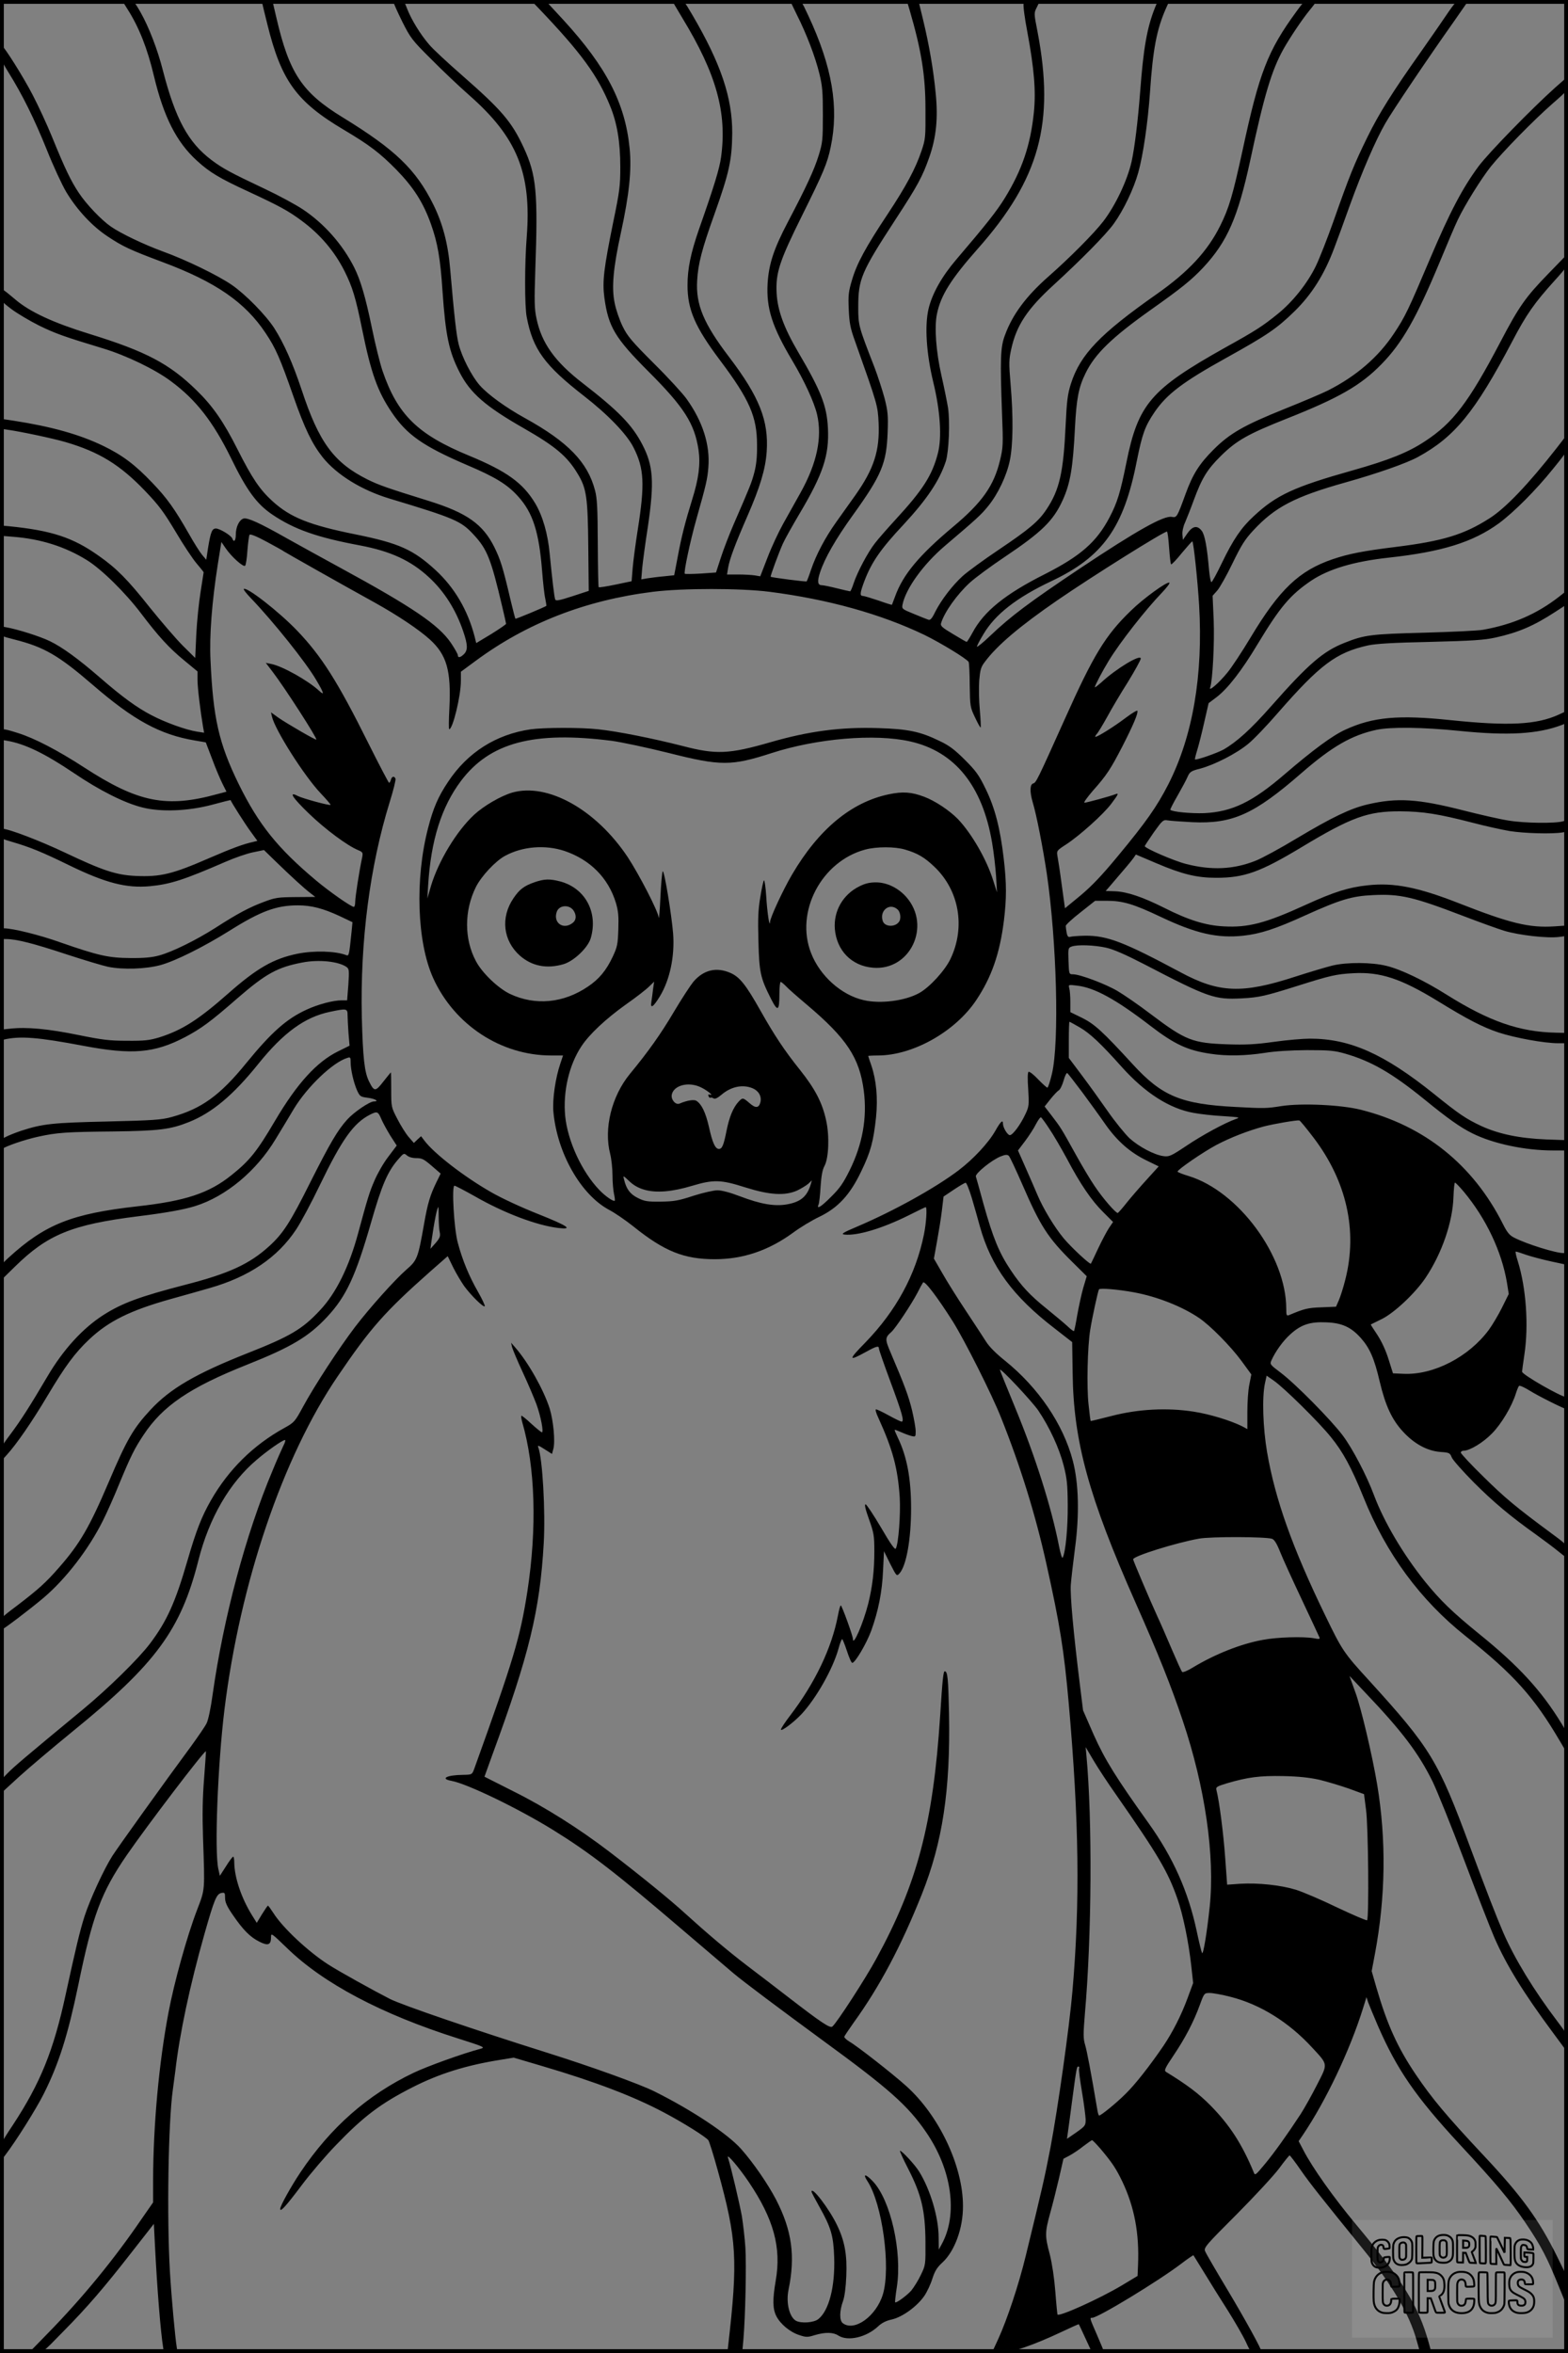
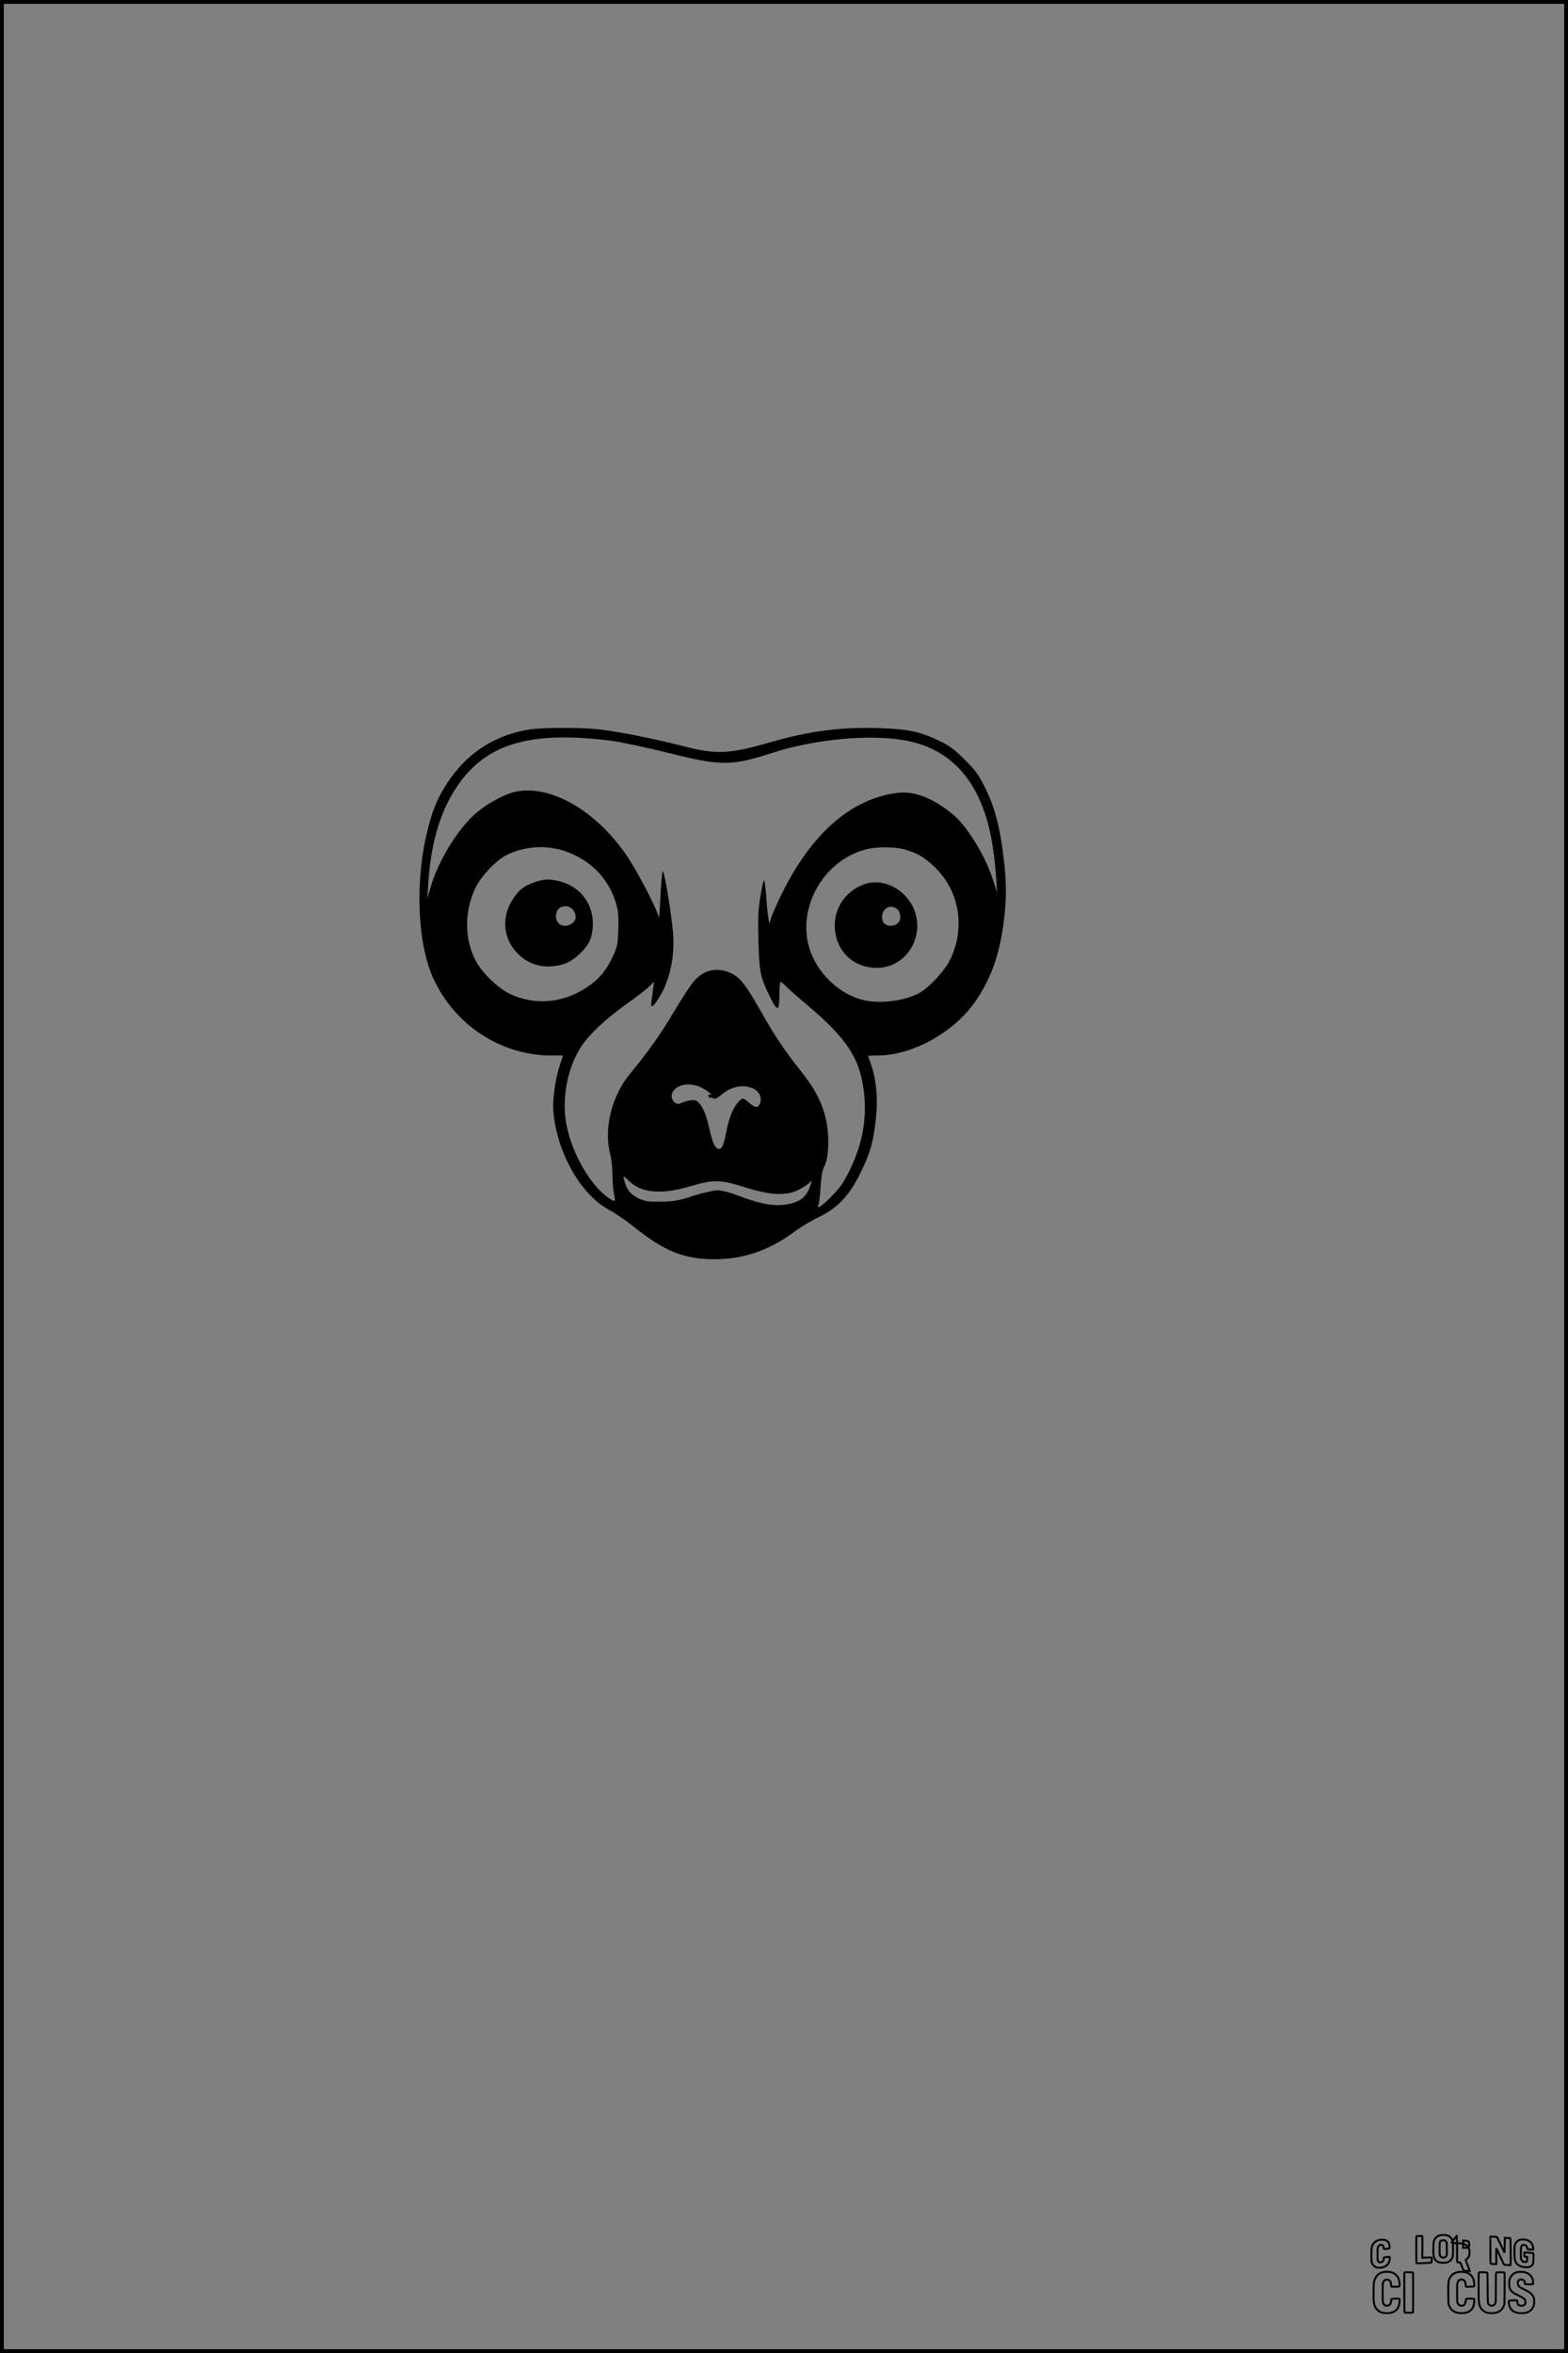
<svg xmlns="http://www.w3.org/2000/svg" version="1.0" width="1024pt" height="1536pt" viewBox="0 0 1024 1536" preserveAspectRatio="xMidYMid meet">
  <rect x="0" y="0" width="1024" height="1536" fill="#808080" stroke="none" />
  <g transform="translate(0.00 0.00) scale(1)">
    <g transform="translate(0,1536) scale(0.1,-0.1)" fill="#000000" stroke="none">
-       <path d="M800 15356 c0 -3 15 -29 34 -58 74 -116 129 -256 171 -433 64 -268 147 -432 281 -554 83 -76 148 -115 337 -202 200 -93 260 -125 347 -190 121 -89 215 -200 280 -329 52 -104 73 -173 115 -380 58 -286 101 -406 194 -543 98 -145 203 -219 489 -342 187 -79 266 -128 336 -206 96 -106 136 -232 156 -483 6 -77 15 -160 21 -184 5 -25 8 -46 7 -47 -10 -8 -199 -87 -202 -84 -2 2 -16 56 -31 119 -51 218 -66 265 -106 347 -75 151 -179 225 -429 303 -274 85 -327 104 -400 140 -220 110 -317 242 -430 585 -58 174 -116 304 -179 403 -56 86 -187 220 -277 282 -90 62 -297 163 -452 219 -122 45 -272 116 -338 162 -61 42 -160 145 -210 221 -51 77 -89 155 -174 364 -33 81 -90 204 -126 273 -62 120 -184 313 -204 326 -6 4 -10 -13 -10 -41 0 -40 9 -61 55 -136 93 -149 169 -304 250 -504 42 -106 100 -231 128 -278 70 -116 169 -223 271 -290 96 -64 144 -87 358 -167 346 -129 539 -262 673 -464 65 -97 94 -163 181 -412 74 -212 123 -312 192 -399 92 -114 254 -214 437 -269 425 -128 466 -146 548 -235 89 -96 113 -156 188 -475 13 -55 24 -103 24 -107 0 -4 -44 -34 -97 -67 l-98 -59 -10 41 c-45 174 -132 322 -256 436 -146 134 -239 175 -519 232 -304 61 -428 111 -544 216 -84 76 -134 150 -230 340 -90 179 -162 283 -267 385 -178 174 -330 254 -699 368 -234 72 -389 143 -485 225 -100 84 -102 85 -98 33 3 -40 7 -46 73 -96 39 -29 120 -77 180 -107 106 -52 165 -73 420 -150 149 -45 340 -137 442 -214 164 -121 275 -265 390 -498 104 -214 169 -303 273 -373 141 -95 290 -148 569 -200 202 -38 334 -99 452 -208 101 -93 177 -213 225 -356 29 -85 30 -120 4 -146 -23 -23 -40 -26 -40 -7 0 7 -20 43 -45 80 -80 118 -251 234 -725 492 -118 64 -273 150 -345 190 -178 101 -260 138 -285 130 -28 -9 -50 -55 -50 -105 0 -40 -13 -54 -23 -25 -8 20 -82 65 -107 65 -25 0 -34 -22 -51 -125 l-12 -79 -27 32 c-15 18 -53 78 -85 135 -95 166 -144 235 -239 334 -114 120 -197 182 -321 242 -155 75 -337 126 -587 165 l-88 13 0 -33 c0 -32 2 -33 48 -39 87 -12 295 -56 381 -81 218 -64 354 -147 517 -317 92 -96 123 -138 201 -268 50 -85 112 -178 137 -207 25 -30 46 -55 46 -58 0 -2 -9 -59 -20 -128 -11 -68 -24 -193 -28 -277 l-7 -154 -81 80 c-44 44 -141 157 -216 250 -144 182 -218 256 -332 336 -170 121 -309 166 -588 194 l-58 5 0 -33 0 -34 86 -7 c180 -14 339 -64 481 -152 96 -59 253 -214 355 -349 112 -148 183 -226 281 -306 l87 -72 0 -56 c0 -51 19 -204 36 -305 l7 -39 -46 7 c-71 11 -206 59 -299 108 -94 49 -189 118 -333 243 -143 124 -249 201 -330 240 -67 32 -209 77 -288 91 l-38 6 3 -32 c3 -32 4 -32 94 -55 193 -49 286 -103 509 -295 268 -232 441 -326 669 -364 l70 -12 42 -110 c22 -60 53 -132 67 -160 l26 -52 -57 -15 c-336 -93 -520 -56 -875 175 -168 109 -321 189 -430 223 -107 34 -117 33 -117 -9 0 -32 2 -35 43 -41 119 -20 247 -82 439 -211 168 -114 331 -196 448 -225 122 -31 301 -24 460 19 63 17 115 30 116 29 5 -15 96 -158 130 -204 l45 -62 -28 -7 c-64 -14 -137 -41 -283 -104 -245 -107 -322 -125 -483 -118 -129 6 -215 35 -462 152 -167 79 -369 156 -409 156 -13 0 -17 -7 -14 -32 3 -31 6 -33 78 -54 116 -34 193 -65 371 -152 238 -116 374 -151 528 -137 134 13 221 41 493 159 59 26 140 54 179 62 l73 15 75 -73 c100 -97 188 -178 228 -208 l32 -25 -127 -1 c-117 -1 -134 -3 -210 -32 -94 -35 -171 -76 -317 -170 -126 -80 -280 -156 -365 -179 -47 -13 -99 -18 -190 -17 -142 1 -208 16 -458 103 -134 48 -309 91 -366 91 -23 0 -26 -4 -26 -35 0 -34 1 -35 39 -35 68 0 178 -28 396 -100 116 -38 237 -74 270 -81 97 -20 247 -15 343 11 98 27 279 117 452 225 202 127 305 165 445 165 89 0 165 -20 273 -70 l84 -40 -6 -62 c-16 -155 -17 -160 -35 -153 -69 27 -211 31 -319 9 -156 -32 -264 -94 -450 -258 -196 -173 -303 -241 -452 -288 -64 -19 -95 -23 -210 -22 -115 0 -162 6 -320 38 -196 40 -335 53 -444 41 l-66 -7 0 -35 c0 -31 2 -35 22 -30 107 26 228 16 523 -40 318 -60 463 -48 664 57 104 55 166 100 341 253 187 162 262 203 425 234 108 21 238 7 289 -30 16 -12 17 -23 11 -115 l-8 -102 -36 0 c-55 0 -153 -26 -227 -60 -132 -60 -231 -148 -396 -350 -172 -212 -294 -299 -488 -352 -65 -18 -121 -22 -420 -29 -358 -8 -421 -15 -560 -60 -36 -12 -82 -30 -103 -41 -32 -16 -37 -23 -37 -54 0 -29 3 -34 13 -25 24 19 149 62 237 81 123 27 184 31 490 34 299 4 372 13 493 61 153 61 290 176 454 380 164 204 304 306 468 340 109 23 115 22 115 -22 0 -21 3 -74 6 -118 l7 -81 -75 -37 c-140 -69 -268 -210 -411 -452 -119 -202 -166 -261 -285 -356 -147 -118 -300 -169 -617 -204 -426 -48 -600 -117 -838 -334 -55 -51 -57 -55 -57 -104 l0 -51 98 96 c213 209 371 274 802 328 186 23 301 44 375 67 201 63 400 229 525 437 36 59 90 148 120 199 87 143 253 302 348 331 20 7 22 4 22 -28 0 -49 19 -130 41 -182 19 -41 22 -44 70 -50 48 -6 79 -24 41 -24 -28 0 -131 -70 -175 -119 -63 -70 -112 -154 -239 -406 -133 -266 -178 -336 -270 -420 -128 -116 -261 -178 -545 -251 -301 -78 -415 -120 -539 -199 -135 -87 -261 -225 -364 -400 -115 -195 -172 -284 -239 -374 -64 -85 -71 -99 -71 -140 l1 -46 42 46 c65 71 167 219 268 389 114 191 177 277 271 366 127 120 269 190 533 264 83 23 197 55 255 72 256 73 443 199 564 382 30 45 100 175 155 290 144 298 220 405 328 460 46 23 52 21 73 -28 10 -24 37 -73 59 -109 l42 -65 -55 -73 c-31 -40 -71 -110 -90 -155 -33 -75 -46 -119 -107 -344 -59 -219 -144 -392 -249 -503 -115 -124 -196 -171 -475 -281 -336 -133 -503 -230 -632 -369 -112 -121 -154 -192 -273 -472 -125 -293 -188 -402 -323 -556 -87 -100 -135 -143 -279 -253 -104 -78 -108 -83 -108 -118 0 -21 3 -38 8 -38 10 0 186 133 277 210 146 124 295 318 388 505 25 50 73 157 106 239 75 181 100 231 158 318 125 190 301 310 675 459 290 115 405 184 524 312 126 135 187 267 289 622 69 240 106 326 174 405 37 43 39 44 58 28 12 -11 36 -18 62 -18 37 0 50 -7 101 -51 l58 -50 -28 -57 c-41 -84 -57 -138 -80 -269 -40 -227 -45 -240 -117 -302 -75 -66 -236 -245 -334 -373 -104 -137 -264 -381 -341 -523 -52 -96 -57 -101 -120 -136 -202 -111 -365 -271 -481 -474 -60 -105 -96 -197 -152 -390 -80 -276 -135 -398 -246 -545 -75 -99 -272 -292 -435 -427 -390 -322 -453 -376 -497 -421 -44 -44 -48 -53 -45 -90 l3 -40 120 110 c66 60 224 193 350 296 543 441 706 662 821 1117 70 277 204 507 381 656 67 58 169 129 184 129 5 0 1 -17 -10 -37 -10 -21 -43 -94 -71 -163 -175 -415 -320 -959 -391 -1460 -12 -89 -29 -170 -40 -190 -9 -19 -54 -84 -98 -145 -186 -252 -481 -664 -517 -720 -56 -88 -147 -286 -182 -395 -30 -93 -59 -216 -123 -510 -79 -366 -165 -578 -345 -852 -81 -122 -84 -129 -84 -184 l0 -57 34 44 c73 96 201 300 251 399 100 199 158 384 226 710 94 458 150 607 317 850 130 189 510 688 517 678 1 -2 -5 -82 -12 -178 -10 -124 -12 -237 -7 -385 12 -355 14 -334 -39 -473 -65 -169 -150 -475 -186 -667 -63 -331 -100 -736 -101 -1096 l0 -146 -73 -105 c-182 -267 -387 -517 -616 -751 l-124 -127 45 0 c44 0 46 1 179 138 161 163 266 285 454 526 l140 179 7 -139 c14 -280 37 -567 54 -671 5 -32 7 -33 50 -33 l45 0 -6 33 c-11 66 -35 327 -45 495 -21 357 -11 982 19 1192 5 36 12 90 16 120 28 244 95 559 190 894 65 229 79 262 111 269 22 4 24 1 24 -33 0 -27 12 -55 51 -111 67 -98 113 -144 173 -174 57 -29 76 -21 76 29 0 30 2 28 105 -71 236 -230 618 -432 1114 -589 173 -55 182 -59 150 -68 -109 -28 -348 -114 -438 -157 -300 -143 -542 -356 -739 -650 -61 -91 -132 -219 -132 -238 0 -24 36 15 144 159 55 73 155 190 221 258 179 186 291 271 500 377 173 88 348 143 574 179 l86 14 183 -54 c346 -102 599 -198 800 -305 123 -65 270 -157 288 -180 6 -8 34 -97 62 -199 125 -452 132 -580 67 -1147 l-5 -43 49 0 48 0 8 88 c13 154 20 483 13 600 -4 62 -15 154 -23 205 -14 78 -71 322 -91 383 -10 32 73 -66 137 -161 162 -241 213 -427 175 -643 -21 -123 -20 -184 4 -231 26 -52 90 -105 150 -124 45 -15 54 -15 102 0 69 20 119 19 153 -3 62 -40 183 -12 260 60 23 22 52 37 90 45 69 16 164 85 211 153 18 26 42 77 53 113 16 50 31 74 66 106 80 74 135 224 134 369 0 261 -157 592 -372 784 -89 80 -319 260 -370 289 -20 12 -35 27 -33 32 2 6 29 46 60 90 172 238 311 501 446 839 136 341 187 680 178 1176 -5 232 -9 280 -28 280 -9 0 -15 -50 -30 -290 -46 -704 -149 -1095 -417 -1586 -70 -129 -258 -419 -287 -443 -15 -13 -73 26 -292 195 -78 60 -195 150 -260 199 -129 98 -269 217 -409 344 -97 89 -294 249 -495 403 -198 151 -419 291 -626 394 l-190 96 53 147 c238 647 309 938 334 1376 12 210 -8 558 -36 628 -6 14 3 12 41 -13 l49 -31 9 33 c13 50 0 184 -24 263 -39 122 -139 301 -226 400 l-26 30 6 -28 c4 -15 35 -90 70 -165 35 -75 75 -170 90 -210 28 -78 48 -182 35 -182 -4 0 -35 25 -69 56 -33 31 -63 55 -65 52 -3 -2 0 -20 5 -39 86 -294 98 -693 34 -1109 -47 -301 -89 -441 -348 -1160 -13 -34 -14 -35 -72 -36 -106 -1 -152 -25 -76 -39 104 -19 438 -181 663 -320 241 -149 413 -282 849 -655 152 -129 300 -256 330 -281 66 -56 314 -241 584 -439 432 -315 556 -425 676 -601 167 -244 207 -535 100 -729 l-19 -35 -1 80 c0 130 -54 311 -127 429 -26 43 -112 136 -125 136 -4 0 20 -53 53 -117 87 -170 111 -273 113 -473 1 -154 1 -156 -30 -220 -17 -36 -46 -82 -63 -103 -31 -34 -98 -83 -105 -76 -2 2 3 47 11 99 36 231 -41 569 -156 690 -48 51 -69 52 -36 2 97 -147 154 -564 101 -739 -43 -142 -185 -245 -261 -189 -24 17 -23 81 1 146 10 28 18 89 21 162 6 138 -10 229 -61 334 -51 106 -166 256 -166 217 0 -5 23 -48 51 -98 77 -137 92 -189 97 -332 6 -190 -34 -347 -104 -402 -29 -23 -110 -29 -145 -11 -44 24 -67 119 -49 204 45 219 22 386 -81 586 -54 104 -150 243 -229 332 -87 98 -320 253 -565 375 -93 47 -415 163 -695 251 -480 151 -951 312 -1033 353 -102 52 -335 181 -403 225 -132 85 -298 240 -359 337 -17 26 -32 47 -35 47 -3 0 -20 -26 -39 -56 l-34 -56 -30 48 c-71 114 -116 249 -117 347 0 20 -3 37 -7 37 -5 -1 -26 -29 -47 -63 l-40 -62 -10 45 c-26 116 -4 680 40 1040 102 827 381 1649 739 2175 213 314 307 421 604 684 l115 101 36 -74 c20 -40 53 -95 72 -122 45 -61 125 -140 134 -131 3 3 -16 45 -44 94 -58 101 -102 207 -132 320 -25 90 -41 373 -22 373 6 0 65 -31 131 -68 191 -110 405 -191 547 -208 101 -12 64 13 -129 90 -111 44 -241 104 -310 144 -175 100 -371 251 -435 336 l-22 29 -24 -22 -23 -22 -34 39 c-19 22 -52 75 -74 118 -40 77 -40 78 -40 191 0 62 -1 113 -2 113 -1 0 -23 -27 -49 -60 -52 -67 -60 -67 -93 -1 -31 61 -41 156 -48 421 -11 495 52 984 182 1404 24 77 41 145 38 153 -8 19 -24 16 -30 -7 -3 -11 -8 -20 -12 -20 -3 0 -64 116 -135 258 -202 406 -307 570 -466 736 -119 124 -331 289 -348 271 -3 -3 17 -29 45 -58 146 -152 361 -420 429 -537 51 -86 55 -104 17 -68 -72 66 -239 160 -312 174 l-35 7 45 -59 c79 -103 292 -434 285 -442 -5 -4 -193 105 -249 144 l-47 34 6 -27 c20 -88 211 -388 318 -501 38 -40 67 -74 65 -76 -7 -6 -183 42 -214 58 -63 33 -36 -10 73 -115 107 -103 250 -209 320 -238 31 -13 33 -17 28 -45 -20 -93 -46 -262 -46 -292 0 -19 -4 -34 -9 -34 -17 0 -159 99 -246 172 -252 211 -376 366 -506 630 -130 266 -167 430 -184 808 -8 161 9 381 48 629 l23 143 28 -41 c39 -57 116 -125 127 -114 5 5 12 50 15 100 4 50 10 96 14 102 4 7 44 -9 111 -45 57 -31 109 -59 114 -64 10 -7 374 -213 595 -335 149 -83 285 -174 357 -239 111 -101 140 -203 128 -448 -4 -76 -5 -138 -1 -138 23 0 76 217 76 315 l0 60 95 70 c334 247 718 397 1160 452 194 24 569 24 760 0 382 -49 725 -144 1011 -281 105 -51 276 -155 290 -177 3 -6 7 -74 7 -152 2 -138 3 -144 35 -211 18 -38 34 -67 36 -65 3 2 0 54 -5 114 -6 61 -7 147 -4 192 6 69 11 89 35 120 80 109 230 236 479 407 224 154 690 446 712 446 4 0 10 -47 14 -105 4 -58 10 -107 13 -109 4 -2 36 31 71 75 36 43 66 77 68 75 8 -8 34 -250 44 -415 27 -459 -41 -856 -201 -1171 -75 -146 -145 -246 -330 -469 -104 -126 -171 -196 -244 -257 l-101 -83 -21 152 c-11 84 -24 168 -28 188 -6 35 -5 37 57 77 86 56 244 197 295 266 46 61 51 72 25 61 -29 -12 -187 -55 -201 -55 -7 0 18 35 55 78 91 102 117 143 194 292 68 133 103 214 97 230 -2 5 -37 -16 -78 -47 -74 -56 -181 -123 -196 -123 -4 0 0 8 8 18 9 9 39 59 68 111 28 52 89 155 136 229 46 75 84 144 84 153 0 31 -161 -66 -257 -155 -24 -21 -43 -36 -43 -32 0 11 49 104 91 173 74 121 240 333 348 445 30 32 52 60 48 64 -12 12 -171 -103 -252 -183 -165 -159 -244 -289 -428 -700 -183 -407 -190 -421 -209 -427 -22 -5 -24 -53 -4 -122 26 -86 66 -294 92 -464 65 -444 83 -1101 34 -1309 -12 -50 -25 -91 -30 -91 -4 0 -32 25 -61 55 -28 30 -56 52 -62 48 -6 -3 -7 -47 -2 -114 6 -102 5 -112 -18 -161 -32 -69 -83 -138 -102 -138 -15 0 -45 49 -45 75 0 28 -15 15 -50 -47 -45 -79 -144 -185 -239 -257 -151 -115 -426 -267 -661 -367 -97 -41 -110 -50 -85 -53 83 -9 245 39 418 125 59 30 110 54 112 54 11 0 4 -105 -11 -178 -53 -262 -181 -498 -383 -706 -113 -115 -112 -125 6 -60 67 37 83 41 83 21 0 -7 33 -103 74 -213 78 -210 93 -264 74 -264 -6 0 -43 18 -83 40 -40 22 -77 40 -84 40 -6 0 0 -24 16 -57 94 -207 126 -326 139 -519 6 -108 -8 -302 -26 -333 -5 -10 -34 30 -96 137 -49 83 -95 152 -101 152 -9 0 -1 -33 22 -97 32 -90 35 -107 35 -210 0 -125 -12 -229 -40 -342 -33 -129 -100 -284 -100 -229 0 19 -72 218 -79 218 -4 0 -12 -30 -19 -67 -40 -210 -149 -439 -312 -652 -33 -43 -60 -84 -60 -91 0 -16 83 46 134 100 96 103 205 295 242 428 9 34 20 62 24 62 3 0 17 -35 31 -77 14 -43 29 -78 35 -78 19 1 93 126 124 211 46 128 71 251 77 393 l6 125 41 -83 c41 -80 42 -82 60 -62 45 49 76 223 76 424 0 196 -27 338 -86 461 -13 27 -23 51 -21 52 1 2 20 -5 42 -15 22 -10 52 -21 68 -25 26 -6 27 -5 27 31 0 21 -11 83 -24 138 -23 93 -48 161 -139 374 -38 89 -38 99 4 136 27 24 130 179 170 255 15 30 32 61 37 68 10 15 93 -94 195 -255 77 -123 256 -478 315 -628 127 -318 225 -635 296 -955 88 -395 115 -564 146 -914 67 -764 74 -1294 24 -1871 -20 -235 -95 -766 -144 -1025 -37 -192 -54 -267 -161 -705 -46 -190 -122 -417 -180 -544 -22 -46 -39 -85 -39 -87 0 -2 25 -4 55 -4 65 0 218 53 394 136 63 30 115 53 116 52 2 -2 22 -45 45 -95 l43 -93 38 0 c22 0 39 3 39 6 0 3 -20 53 -45 110 -50 115 -50 114 -32 114 38 0 431 239 580 352 43 33 80 58 81 56 1 -1 34 -55 73 -118 38 -63 107 -173 153 -245 45 -72 98 -163 116 -202 32 -70 35 -73 69 -73 19 0 35 2 35 5 0 18 -108 214 -224 408 -75 125 -141 238 -146 252 -9 23 5 39 208 242 119 120 244 255 277 300 33 45 63 82 67 83 3 0 37 -44 74 -98 63 -90 129 -173 404 -512 194 -238 304 -426 352 -599 l23 -81 37 0 37 0 -19 69 c-67 240 -168 403 -479 776 -141 169 -281 366 -339 479 l-31 59 28 41 c150 222 306 550 392 825 l23 74 11 -34 c7 -19 36 -88 64 -154 125 -286 246 -462 533 -772 240 -258 335 -372 429 -511 105 -156 141 -225 221 -422 l59 -145 -3 105 -3 105 -66 135 c-118 239 -231 395 -485 665 -237 253 -332 366 -438 523 -119 176 -187 326 -257 567 l-31 108 21 111 c70 373 75 745 15 1106 -31 187 -106 507 -144 607 l-37 103 102 -108 c241 -253 348 -394 441 -582 28 -58 122 -289 207 -515 85 -225 174 -453 197 -505 79 -180 188 -357 379 -615 l96 -130 3 53 c3 52 2 55 -68 148 -154 203 -279 409 -352 577 -47 109 -108 266 -218 562 -209 564 -255 641 -660 1086 -165 180 -175 196 -286 425 -214 441 -326 756 -379 1064 -27 158 -34 358 -14 450 l11 50 46 -32 c69 -48 294 -270 373 -368 80 -98 134 -198 214 -395 148 -368 371 -670 665 -904 316 -251 448 -398 617 -686 l53 -90 0 67 c0 62 -4 74 -41 135 -131 215 -279 377 -539 587 -176 143 -254 219 -353 341 -143 178 -268 389 -334 565 -47 127 -142 308 -205 391 -78 103 -308 336 -405 409 -68 51 -71 55 -60 79 25 57 76 129 126 173 69 62 128 81 234 76 101 -4 160 -31 223 -101 59 -66 89 -134 124 -284 38 -160 80 -250 153 -329 73 -79 157 -125 243 -132 59 -4 63 -6 75 -36 7 -17 72 -90 143 -162 130 -130 237 -220 411 -344 50 -36 114 -84 142 -107 29 -24 55 -43 58 -43 4 0 5 19 3 42 -3 42 -6 45 -108 120 -231 171 -301 229 -442 368 -82 80 -148 151 -148 158 0 6 8 12 18 12 40 0 128 53 186 113 61 62 130 177 156 262 7 22 16 44 20 48 4 5 37 -10 72 -32 56 -35 228 -121 243 -121 3 0 5 18 5 40 0 22 -5 40 -11 40 -32 0 -289 147 -289 166 0 6 7 55 15 110 29 191 12 436 -43 612 -11 34 -17 62 -13 62 5 0 34 -9 67 -21 32 -11 107 -31 167 -44 l107 -23 0 39 c0 36 -2 39 -28 39 -53 0 -239 58 -322 100 -32 16 -47 34 -75 90 -195 387 -513 642 -929 746 -128 32 -384 44 -516 24 -101 -16 -113 -16 -300 -6 -355 18 -481 70 -670 276 -202 220 -251 264 -332 305 l-78 38 0 66 c0 36 -3 77 -7 90 -6 24 -6 24 51 17 114 -13 253 -89 477 -261 160 -123 245 -162 396 -184 104 -16 230 -13 352 6 69 11 165 17 276 18 148 0 180 -3 250 -23 170 -49 304 -126 514 -296 158 -129 236 -184 316 -224 136 -68 344 -112 529 -112 l96 0 0 34 0 33 -142 5 c-174 7 -310 35 -425 88 -100 47 -143 76 -308 209 -325 261 -548 361 -810 361 -45 0 -151 -9 -236 -21 -122 -17 -185 -20 -304 -16 -226 8 -272 25 -497 195 -80 61 -179 129 -220 153 -78 46 -245 109 -290 109 -26 0 -27 0 -30 86 -3 83 -2 87 20 95 37 14 147 10 225 -7 49 -11 127 -45 247 -107 425 -221 462 -233 640 -224 114 6 152 15 365 82 212 67 251 76 361 82 178 10 312 -34 554 -182 197 -121 290 -169 397 -205 107 -35 298 -70 389 -70 l64 0 0 34 0 33 -81 2 c-236 5 -434 74 -710 247 -149 94 -300 166 -394 189 -96 24 -259 25 -354 2 -41 -10 -151 -43 -244 -73 -345 -112 -496 -106 -747 29 -368 197 -478 240 -623 239 -43 -1 -86 -4 -96 -7 -14 -4 -20 1 -25 26 -3 17 -6 37 -6 45 0 7 43 47 96 88 l96 76 75 0 c106 0 176 -21 353 -105 230 -109 370 -141 539 -123 112 12 213 45 408 134 226 102 303 125 439 131 177 9 265 -12 584 -134 107 -41 231 -86 274 -99 97 -29 280 -50 359 -40 57 7 57 8 57 41 l0 34 -88 -6 c-165 -11 -291 20 -622 150 -270 106 -427 137 -599 118 -124 -13 -221 -44 -403 -127 -264 -121 -377 -150 -537 -141 -118 6 -230 41 -390 122 -140 70 -241 104 -319 107 l-61 2 32 37 c92 107 136 159 150 179 l15 22 134 -57 c169 -72 264 -95 391 -95 183 0 286 37 554 198 328 198 436 237 648 236 148 -1 249 -17 470 -74 83 -22 193 -46 245 -55 97 -15 275 -20 343 -9 35 6 37 8 37 45 l0 38 -32 -10 c-51 -15 -252 -13 -358 5 -53 8 -183 38 -290 65 -301 77 -436 85 -629 40 -111 -26 -229 -82 -465 -223 -106 -64 -226 -129 -267 -145 -144 -57 -288 -63 -452 -21 -80 20 -273 104 -271 117 1 4 28 45 60 91 55 77 61 82 89 77 17 -3 89 -8 161 -12 264 -12 404 51 715 322 199 173 327 246 488 281 95 20 305 17 542 -7 316 -32 510 -21 667 38 39 15 42 18 42 54 0 22 -2 39 -4 39 -2 0 -28 -11 -57 -25 -145 -66 -327 -75 -704 -36 -342 36 -509 21 -689 -62 -84 -38 -211 -132 -394 -289 -212 -183 -345 -247 -527 -256 -85 -3 -209 8 -222 22 -2 2 19 44 47 92 28 49 58 105 66 124 14 32 23 38 83 53 93 25 236 98 312 161 36 29 123 120 194 202 275 315 381 395 589 441 51 11 163 18 406 23 276 7 351 12 425 28 150 33 251 76 392 168 l83 54 0 45 0 46 -57 -45 c-146 -114 -303 -182 -498 -217 -33 -6 -206 -14 -385 -19 -345 -9 -389 -14 -519 -66 -140 -55 -236 -138 -478 -412 -134 -152 -226 -235 -313 -285 -42 -23 -179 -71 -186 -64 -2 1 5 30 15 62 10 33 31 115 46 183 l28 122 53 40 c72 55 164 173 268 347 145 240 211 319 348 412 115 77 279 126 508 151 348 38 550 101 720 225 97 72 240 215 351 353 99 122 99 123 99 178 l0 55 -76 -98 c-183 -234 -332 -390 -436 -456 -167 -107 -306 -149 -612 -187 -211 -26 -309 -45 -412 -80 -220 -75 -348 -196 -538 -513 -54 -90 -122 -193 -150 -227 -56 -69 -125 -128 -113 -98 16 43 29 293 23 441 l-7 158 31 35 c17 20 62 100 99 177 57 117 80 155 136 215 142 153 271 220 602 313 207 58 398 125 473 166 240 131 372 292 615 753 93 178 145 252 279 400 78 86 86 99 85 135 l0 40 -127 -131 c-149 -153 -192 -214 -314 -447 -207 -394 -309 -528 -493 -648 -109 -72 -233 -122 -470 -189 -384 -108 -499 -161 -647 -299 -82 -75 -135 -154 -207 -303 -34 -71 -65 -128 -70 -128 -4 0 -11 35 -15 78 -13 150 -28 232 -48 257 -29 38 -60 32 -94 -17 l-29 -42 -3 34 c-2 19 5 54 17 79 11 26 37 91 57 146 53 144 87 200 178 290 103 101 176 142 433 244 338 134 481 216 616 355 134 137 227 300 379 665 49 119 102 243 118 276 46 97 154 270 216 348 80 99 278 301 401 409 102 89 103 90 103 135 l0 45 -83 -73 c-154 -138 -433 -424 -500 -513 -106 -143 -188 -299 -318 -605 -142 -335 -163 -379 -235 -487 -102 -155 -249 -281 -434 -374 -36 -18 -163 -72 -283 -120 -263 -106 -355 -158 -462 -265 -92 -92 -135 -159 -182 -288 -56 -154 -58 -157 -90 -151 -53 10 -230 -90 -598 -335 -331 -221 -455 -314 -587 -440 -48 -46 -88 -78 -88 -72 0 6 19 43 43 82 76 129 216 238 442 345 338 159 474 350 559 785 36 178 53 226 116 319 80 117 183 196 470 355 268 149 329 191 444 303 113 111 194 239 259 412 20 52 66 178 102 279 80 221 169 427 232 536 44 78 285 435 448 665 44 63 84 121 89 128 5 9 -3 12 -32 12 -38 0 -40 -1 -118 -115 -43 -64 -115 -166 -158 -228 -180 -254 -272 -400 -346 -552 -86 -175 -116 -249 -222 -550 -39 -110 -90 -240 -114 -290 -55 -114 -152 -236 -252 -316 -97 -78 -139 -106 -343 -219 -483 -271 -566 -367 -643 -750 -40 -197 -59 -260 -111 -359 -84 -159 -188 -250 -420 -368 -261 -131 -400 -244 -474 -383 -18 -33 -35 -60 -38 -60 -3 0 -43 23 -89 51 -74 44 -84 54 -78 72 22 72 104 187 188 264 35 32 137 107 225 166 246 165 320 238 381 372 50 110 67 212 80 470 10 194 24 267 70 360 61 125 171 232 423 411 204 144 270 198 346 279 156 168 225 325 306 699 91 426 140 588 217 726 41 73 122 194 168 250 56 69 56 70 11 70 -38 0 -42 -3 -96 -77 -186 -255 -241 -396 -350 -903 -64 -293 -88 -377 -147 -495 -83 -166 -207 -299 -413 -444 -372 -261 -500 -395 -561 -585 -22 -69 -27 -111 -35 -276 -14 -303 -40 -418 -124 -544 -52 -79 -113 -130 -315 -266 -97 -65 -202 -142 -233 -170 -68 -62 -139 -155 -179 -233 -22 -46 -33 -57 -46 -52 -9 3 -52 20 -95 38 -76 31 -78 33 -73 60 21 105 136 264 277 384 206 175 236 202 282 259 64 78 122 200 142 299 21 100 23 286 5 495 -12 140 -11 163 4 231 34 155 104 261 277 419 180 165 342 329 393 400 64 89 130 227 160 335 31 111 62 321 76 520 19 284 44 413 104 549 l25 56 -38 0 c-37 0 -39 -2 -59 -52 -52 -131 -75 -266 -96 -548 -15 -193 -36 -364 -56 -455 -28 -123 -105 -286 -185 -390 -59 -77 -220 -239 -359 -361 -144 -127 -234 -247 -283 -382 -30 -78 -32 -159 -19 -512 8 -201 7 -221 -13 -304 -40 -167 -117 -276 -306 -434 -222 -186 -328 -312 -380 -457 -10 -27 -19 -51 -20 -53 -1 -1 -41 11 -88 28 -48 16 -94 30 -102 30 -21 0 -19 19 10 97 47 123 105 208 257 370 153 165 234 287 275 412 20 64 28 259 14 351 -7 41 -26 136 -43 210 -35 155 -47 315 -29 401 25 122 92 228 269 428 401 453 501 820 388 1413 -24 122 -24 123 -5 160 11 21 19 40 19 43 0 3 -22 5 -50 5 -44 0 -50 -3 -55 -23 -4 -13 7 -96 24 -184 45 -242 57 -388 43 -526 -22 -214 -77 -376 -190 -560 -51 -83 -121 -172 -316 -400 -95 -111 -158 -223 -182 -323 -26 -112 -14 -292 31 -479 46 -189 57 -362 30 -464 -37 -144 -99 -240 -275 -431 -53 -58 -115 -128 -136 -156 -47 -60 -114 -187 -139 -261 -9 -29 -20 -53 -23 -53 -4 0 -43 9 -87 20 -44 11 -88 20 -98 20 -27 0 -31 24 -12 82 31 95 103 220 216 377 187 260 219 337 226 541 4 109 1 137 -20 220 -14 52 -44 145 -67 205 -103 265 -105 271 -105 390 0 184 19 228 245 575 143 219 174 276 219 404 45 128 58 254 42 414 -15 158 -43 319 -83 485 l-31 127 -38 0 -38 0 20 -67 c77 -265 103 -425 103 -648 1 -181 0 -194 -26 -270 -39 -116 -101 -231 -220 -411 -145 -218 -202 -324 -233 -429 -24 -79 -26 -103 -22 -195 4 -89 10 -122 42 -210 148 -417 147 -416 153 -530 8 -182 -30 -300 -153 -474 -36 -50 -91 -128 -124 -174 -72 -101 -131 -213 -164 -310 -13 -40 -27 -75 -29 -77 -4 -4 -227 25 -235 30 -4 2 53 157 80 217 14 31 63 118 108 194 154 259 195 382 186 559 -7 146 -45 243 -195 498 -92 157 -134 271 -140 383 -7 133 18 209 167 509 137 276 164 338 186 445 55 260 10 524 -146 858 -47 101 -48 102 -83 102 -20 0 -36 -2 -36 -3 0 -2 20 -44 44 -93 64 -127 120 -274 147 -384 20 -81 23 -121 23 -270 0 -163 -2 -181 -27 -263 -29 -94 -79 -203 -201 -435 -93 -177 -125 -275 -133 -402 -9 -163 29 -282 163 -507 78 -131 141 -268 160 -348 35 -151 -1 -320 -109 -513 -33 -59 -84 -150 -113 -202 -29 -52 -75 -150 -101 -218 l-48 -124 -35 6 c-19 3 -68 6 -108 6 l-74 0 7 43 c10 59 47 157 126 338 83 190 118 307 126 420 14 203 -48 359 -245 618 -167 219 -219 343 -209 501 6 108 31 204 112 430 97 272 115 354 117 531 1 230 -74 454 -260 771 -56 96 -58 98 -94 98 -21 0 -38 -2 -38 -4 0 -2 30 -53 66 -113 223 -366 293 -620 253 -909 -10 -74 -45 -189 -144 -470 -54 -156 -75 -257 -75 -366 0 -159 49 -272 211 -488 194 -258 243 -370 243 -555 1 -77 -5 -131 -18 -180 -18 -68 -29 -94 -135 -338 -28 -65 -66 -163 -83 -216 l-32 -98 -100 -7 c-54 -3 -101 -4 -104 -1 -8 8 36 215 75 353 65 230 73 264 79 341 12 146 -36 299 -142 447 -24 34 -119 138 -212 230 -147 147 -174 179 -206 244 -20 41 -44 110 -52 153 -21 100 -9 230 41 458 54 249 71 408 57 550 -29 295 -151 531 -431 837 l-122 132 -47 0 -46 0 50 -52 c279 -292 388 -441 469 -641 45 -110 66 -233 66 -397 0 -122 -4 -157 -46 -359 -62 -305 -72 -388 -58 -494 26 -190 69 -263 288 -482 233 -233 301 -340 327 -512 13 -92 2 -185 -42 -325 -45 -145 -70 -243 -94 -373 l-23 -120 -67 -7 c-37 -3 -86 -10 -108 -13 l-40 -7 6 73 c4 41 20 162 37 270 43 293 36 400 -37 539 -67 128 -155 218 -390 400 -180 139 -267 261 -300 420 -14 64 -15 111 -8 320 18 505 7 618 -76 797 -79 170 -144 245 -403 472 -95 83 -191 172 -214 200 -58 67 -117 164 -144 234 -21 54 -24 57 -55 57 -22 0 -34 -5 -34 -13 0 -7 26 -65 57 -128 54 -107 64 -121 188 -244 71 -72 183 -178 249 -236 313 -275 408 -508 376 -925 -14 -178 -14 -453 0 -524 40 -210 116 -314 373 -514 155 -120 282 -251 325 -338 69 -136 74 -239 27 -536 -14 -89 -29 -201 -33 -249 l-7 -87 -105 -22 c-58 -12 -107 -20 -110 -17 -3 2 -5 131 -6 286 -1 229 -4 294 -18 346 -48 184 -176 316 -456 471 -127 70 -243 154 -297 215 -52 59 -117 185 -138 270 -14 56 -28 176 -55 489 -14 167 -49 297 -110 421 -114 229 -248 358 -592 569 -265 162 -349 288 -433 651 l-27 115 -34 0 c-19 0 -34 -3 -34 -7 0 -4 16 -72 36 -151 91 -369 190 -506 501 -690 165 -98 234 -150 343 -261 111 -114 175 -214 225 -355 43 -121 61 -223 75 -436 20 -290 42 -395 112 -531 69 -135 169 -222 418 -364 208 -119 285 -184 353 -298 58 -95 66 -155 69 -478 l3 -286 -107 -35 c-86 -28 -108 -32 -112 -21 -6 15 -19 125 -36 298 -12 131 -46 248 -95 330 -80 133 -186 209 -430 310 -338 139 -469 268 -567 555 -16 47 -47 172 -69 279 -42 203 -74 312 -116 396 -76 150 -196 286 -336 379 -47 31 -156 90 -243 131 -233 110 -278 135 -352 190 -153 115 -236 268 -318 585 -34 135 -92 285 -146 380 -40 70 -45 75 -80 78 -21 2 -38 1 -38 -2z m6252 -6703 c66 -38 139 -107 273 -257 152 -170 312 -273 471 -301 44 -8 131 -18 194 -21 105 -7 112 -8 80 -19 -69 -24 -219 -105 -324 -176 -99 -66 -111 -71 -148 -66 -60 8 -160 61 -222 117 -29 28 -93 106 -141 175 -48 69 -125 176 -171 237 l-84 112 0 118 c0 65 2 118 4 118 3 0 33 -17 68 -37z m15 -422 c48 -65 117 -160 153 -212 77 -109 161 -183 271 -236 l76 -37 -78 -86 c-43 -47 -101 -114 -130 -150 -28 -36 -55 -66 -59 -68 -11 -4 -97 94 -151 175 -27 39 -83 133 -125 209 -94 170 -97 174 -155 250 l-47 61 38 48 c21 26 45 52 54 57 9 5 23 33 32 64 8 30 19 52 24 49 5 -3 48 -59 97 -124z m-214 -240 c26 -38 76 -124 113 -192 89 -169 163 -277 239 -352 l64 -64 -26 -38 c-14 -21 -46 -81 -71 -134 -25 -53 -46 -98 -48 -100 -6 -7 -128 106 -178 166 -61 74 -133 193 -171 283 -15 36 -50 116 -77 177 l-50 113 47 62 c26 35 58 84 71 111 14 26 28 46 33 43 4 -3 29 -36 54 -75z m1725 -57 c216 -284 289 -607 208 -926 -13 -53 -33 -114 -43 -137 l-18 -41 -95 -4 c-89 -3 -113 -9 -212 -51 -16 -6 -18 -1 -18 42 0 343 -311 766 -637 866 -40 12 -73 25 -73 29 0 13 169 129 254 174 91 48 204 92 307 120 69 18 218 43 234 40 6 -1 47 -52 93 -112z m-1902 -305 c118 -272 166 -348 327 -507 l94 -93 -23 -77 c-12 -42 -29 -122 -39 -177 -9 -55 -19 -102 -21 -104 -2 -3 -21 11 -42 31 -20 19 -83 71 -138 116 -106 85 -164 147 -231 247 -78 116 -117 211 -180 435 -25 91 -47 172 -50 180 -5 20 104 108 162 131 30 12 43 13 53 4 7 -6 46 -90 88 -186z m-329 -91 c17 -57 40 -139 52 -183 73 -263 215 -457 490 -668 l113 -88 3 -202 c5 -444 105 -809 410 -1497 150 -338 233 -545 309 -772 146 -433 211 -883 176 -1216 -18 -169 -42 -315 -50 -301 -4 8 -20 73 -35 144 -55 258 -154 480 -315 705 -211 295 -284 412 -357 575 l-70 160 -21 170 c-42 338 -64 581 -59 650 3 39 15 144 27 235 30 222 25 427 -14 575 -62 237 -224 476 -442 652 -58 46 -105 93 -125 126 -18 29 -77 118 -131 200 -54 81 -123 191 -153 244 l-56 97 20 111 c11 60 26 151 32 202 l11 92 67 45 c36 24 71 45 77 45 6 1 24 -45 41 -101z m3213 42 c146 -176 246 -388 281 -591 l12 -76 -44 -89 c-25 -50 -64 -115 -86 -145 -131 -177 -361 -296 -557 -287 l-69 3 -29 92 c-18 58 -45 116 -73 159 -25 37 -44 67 -43 68 2 1 34 17 73 36 82 41 218 169 285 269 106 158 177 363 182 528 2 51 6 93 10 93 4 0 30 -27 58 -60z m-6695 -167 c0 -38 3 -81 7 -98 5 -25 0 -37 -27 -69 l-34 -38 5 38 c21 147 39 234 47 234 1 0 2 -30 2 -67z m4540 -489 c152 -28 314 -92 425 -167 73 -49 207 -185 277 -280 l65 -89 -13 -66 c-8 -37 -13 -117 -13 -179 l0 -112 -35 19 c-75 37 -211 79 -316 95 -173 27 -362 17 -535 -28 -74 -19 -136 -34 -137 -33 -2 1 -8 49 -14 107 -13 113 -7 381 11 489 12 76 50 251 57 263 6 10 124 0 228 -19z m-624 -772 c74 -110 136 -245 165 -357 22 -86 26 -123 27 -260 1 -147 -14 -308 -33 -343 -4 -8 -14 24 -24 75 -49 251 -153 581 -286 903 -55 133 -100 245 -100 248 0 18 208 -204 251 -266z m1526 -837 c15 -5 31 -30 54 -88 18 -45 82 -185 142 -312 59 -126 111 -236 114 -244 5 -11 -3 -12 -38 -5 -71 12 -239 7 -333 -11 -143 -26 -312 -93 -459 -182 -33 -20 -62 -32 -67 -27 -5 5 -35 72 -68 149 -33 77 -74 172 -92 210 -47 102 -160 368 -160 376 0 21 280 108 430 135 78 14 434 13 477 -1z m-1020 -1668 c278 -399 340 -504 402 -681 37 -104 74 -286 91 -441 l12 -110 -37 -100 c-41 -111 -96 -219 -157 -310 -88 -129 -185 -253 -248 -314 -60 -60 -160 -141 -172 -141 -3 0 -8 15 -11 33 -42 249 -69 391 -81 430 -12 40 -12 69 -1 202 45 510 49 1266 10 1685 l-5 55 52 -88 c29 -49 94 -148 145 -220z m1329 95 c50 -12 136 -38 191 -57 l101 -37 13 -101 c15 -106 20 -709 7 -722 -3 -4 -91 34 -195 83 -103 50 -225 102 -270 116 -98 30 -245 46 -364 39 l-85 -6 -13 179 c-11 153 -38 366 -57 439 -5 19 3 24 69 44 137 40 214 50 367 47 102 -2 172 -10 236 -24z m-580 -1417 c193 -49 379 -164 532 -330 107 -116 105 -103 32 -246 -34 -67 -82 -152 -105 -188 -91 -139 -172 -252 -234 -327 -63 -76 -65 -77 -74 -53 -76 183 -156 307 -281 434 -78 79 -154 136 -291 220 -14 9 -8 23 50 109 76 113 130 217 171 329 28 77 29 77 65 77 20 0 81 -11 135 -25z m-989 -468 c-3 -7 6 -76 19 -153 13 -76 23 -157 24 -180 0 -39 -3 -43 -61 -84 l-61 -42 6 43 c4 24 15 112 26 194 30 226 32 235 42 235 6 0 8 -6 5 -13z m140 -524 c78 -93 101 -128 143 -215 78 -165 111 -336 102 -544 l-3 -71 -103 -62 c-148 -88 -408 -205 -420 -190 -1 2 -8 69 -14 149 -7 90 -21 182 -36 243 -33 122 -32 144 2 269 16 57 42 160 58 229 l29 127 40 21 c22 12 63 39 90 61 28 21 53 39 57 39 3 1 28 -25 55 -56z" />
      <path d="M3465 10599 c-226 -33 -412 -151 -539 -343 -65 -97 -97 -172 -130 -300 -87 -333 -73 -747 33 -981 139 -306 443 -505 770 -505 l78 0 -18 -54 c-32 -94 -52 -234 -45 -313 24 -270 180 -544 366 -642 36 -19 106 -67 155 -106 204 -164 332 -215 533 -215 185 0 352 57 511 173 47 35 125 82 172 104 122 59 200 143 273 296 62 128 80 195 97 353 13 127 2 243 -31 340 -11 31 -20 59 -20 61 0 1 28 3 63 3 229 0 506 156 643 362 100 150 153 303 180 517 18 147 18 244 -1 406 -23 198 -58 333 -118 455 -44 91 -63 117 -136 190 -67 67 -103 94 -165 123 -127 62 -206 78 -401 84 -244 8 -454 -20 -703 -92 -270 -78 -355 -82 -573 -25 -196 50 -427 96 -551 109 -113 13 -356 12 -443 0z m530 -75 c66 -9 235 -45 375 -80 337 -85 406 -85 669 0 297 96 675 128 905 76 291 -65 472 -288 535 -661 11 -63 22 -161 26 -219 l6 -105 -24 75 c-43 139 -141 308 -231 403 -56 57 -149 119 -221 146 -82 31 -140 35 -230 16 -245 -51 -459 -228 -633 -525 -58 -99 -141 -277 -143 -308 -3 -44 -19 64 -25 166 -4 62 -11 109 -15 105 -4 -4 -15 -54 -24 -111 -14 -81 -16 -142 -12 -285 5 -203 13 -240 79 -371 47 -94 58 -89 58 27 0 42 4 77 8 77 5 0 19 -12 33 -26 13 -15 76 -70 140 -124 259 -219 342 -345 370 -560 23 -176 -8 -349 -92 -519 -41 -83 -65 -118 -120 -172 -67 -68 -99 -87 -83 -51 4 9 10 62 13 117 5 71 12 110 26 135 27 51 33 195 10 297 -25 115 -72 205 -170 328 -104 130 -168 227 -260 390 -94 167 -135 218 -195 244 -92 40 -175 20 -242 -58 -18 -22 -76 -110 -127 -196 -85 -144 -168 -261 -287 -405 -120 -146 -172 -358 -129 -523 8 -32 15 -95 15 -140 0 -45 5 -100 10 -122 5 -22 7 -41 5 -43 -8 -8 -63 30 -101 70 -115 120 -207 320 -223 483 -15 159 25 333 106 455 52 79 160 180 292 274 63 44 130 96 149 115 l34 33 -7 -48 c-3 -27 -8 -64 -11 -83 -8 -49 12 -36 56 36 65 108 97 261 86 408 -10 124 -58 417 -68 407 -4 -4 -11 -80 -15 -168 -4 -87 -9 -148 -11 -134 -5 44 -128 281 -202 394 -207 311 -523 488 -755 422 -75 -22 -185 -86 -249 -145 -114 -106 -232 -301 -281 -463 l-24 -83 5 85 c18 294 87 513 215 683 189 250 474 326 984 261z m-308 -719 c167 -57 285 -175 335 -338 16 -55 19 -87 16 -175 -3 -96 -7 -114 -36 -176 -42 -90 -89 -147 -162 -196 -160 -109 -345 -126 -510 -48 -77 37 -182 137 -222 214 -77 144 -77 329 0 484 35 70 127 169 190 203 114 62 262 74 389 32z m2224 9 c82 -24 127 -51 191 -112 162 -154 204 -393 106 -600 -36 -77 -138 -188 -206 -225 -93 -51 -253 -71 -361 -46 -146 33 -286 158 -344 307 -106 269 67 599 353 676 74 20 194 20 261 0z m-1340 -1549 c38 -16 95 -60 67 -51 -12 3 -15 1 -11 -9 3 -8 8 -13 12 -11 4 3 13 1 21 -4 9 -6 26 2 52 24 62 53 138 69 203 42 40 -17 60 -53 51 -91 -10 -39 -32 -41 -71 -6 -43 37 -46 37 -72 9 -35 -38 -60 -99 -78 -188 -19 -96 -29 -120 -50 -120 -24 0 -42 39 -65 143 -22 96 -48 149 -82 171 -16 10 -61 3 -110 -18 -25 -11 -57 25 -51 58 12 60 105 86 184 51z m-364 -671 c78 -23 182 -14 312 25 141 42 188 41 348 -10 159 -50 258 -56 338 -21 27 13 60 33 74 45 l23 22 -7 -25 c-24 -81 -66 -116 -156 -132 -81 -14 -170 1 -307 53 -62 24 -119 39 -146 39 -25 0 -95 -16 -158 -36 -97 -32 -127 -37 -213 -38 -88 -1 -106 2 -150 24 -50 25 -75 58 -90 122 -7 26 -5 25 34 -12 28 -27 60 -45 98 -56z" />
      <path d="M3491 9601 c-69 -24 -99 -47 -138 -105 -85 -125 -68 -277 43 -375 78 -68 175 -87 284 -55 68 20 160 108 178 170 49 168 -36 326 -199 370 -70 18 -103 17 -168 -5z m254 -184 c20 -29 19 -61 -2 -79 -61 -52 -133 -4 -107 70 15 44 81 49 109 9z" />
      <path d="M5612 9574 c-107 -53 -169 -161 -160 -278 12 -141 109 -241 248 -253 244 -22 384 273 219 461 -53 60 -127 96 -199 96 -40 0 -71 -7 -108 -26z m250 -151 c18 -16 24 -59 10 -79 -24 -37 -91 -36 -106 1 -26 69 43 126 96 78z" />
    </g>
  </g>
  <rect x="0.0" y="0.0" width="1024.0" height="1536.0" fill="none" stroke="black" stroke-width="5" />
  <g transform="translate(882.93 1449.20) scale(0.128)" opacity="1.0">
-     <rect x="0" y="0" width="1024.0" height="600.0" fill="white" fill-opacity="0.1" />
    <g transform="translate(0,650) scale(0.1,-0.1)" stroke="none">
      <path fill="none" stroke="#000000" stroke-width="100" d="M4491 5720 c-164 -43 -269 -147 -319 -315 -19 -65 -29 -577 -13 -693 25 -190 116 -310 276 -367 63 -23 284 -32 370 -16 122 22 249 110 294 205 51 104 56 150 56 496 0 341 -4 385 -48 478 -46 100 -156 184 -282 217 -83 21 -241 19 -334 -5z m270 -273 c19 -12 43 -40 54 -62 18 -37 20 -64 23 -320 5 -339 -1 -384 -56 -436 -87 -82 -235 -56 -289 51 -22 43 -23 53 -23 335 0 314 7 370 52 412 34 32 66 42 139 42 53 1 73 -4 100 -22z" />
-       <path fill="none" stroke="#000000" stroke-width="100" d="M5367 5723 c-4 -3 -7 -311 -7 -683 0 -618 1 -679 17 -691 12 -10 51 -14 152 -14 l136 0 3 248 2 248 67 -3 67 -3 34 -85 c18 -47 58 -152 89 -235 30 -82 63 -158 73 -168 14 -15 40 -19 165 -24 l148 -6 -5 34 c-4 19 -49 143 -102 276 -53 133 -96 246 -96 251 0 6 15 19 33 31 53 33 104 92 134 156 27 57 28 67 27 195 0 115 -4 144 -23 193 -31 80 -76 135 -148 183 -83 56 -166 82 -303 94 -129 11 -453 14 -463 3z m541 -300 c55 -27 77 -73 77 -163 0 -61 -4 -82 -23 -111 -34 -55 -73 -69 -191 -69 l-101 0 0 187 0 186 101 -6 c66 -4 114 -12 137 -24z" />
-       <path fill="none" stroke="#000000" stroke-width="100" d="M6514 5685 c-4 -9 -5 -320 -2 -690 3 -511 7 -678 16 -687 19 -19 273 -30 291 -13 11 11 13 126 12 675 -1 364 -6 672 -11 685 -11 28 -27 31 -187 40 -99 6 -114 5 -119 -10z" />
+       <path fill="none" stroke="#000000" stroke-width="100" d="M5367 5723 c-4 -3 -7 -311 -7 -683 0 -618 1 -679 17 -691 12 -10 51 -14 152 -14 c18 -47 58 -152 89 -235 30 -82 63 -158 73 -168 14 -15 40 -19 165 -24 l148 -6 -5 34 c-4 19 -49 143 -102 276 -53 133 -96 246 -96 251 0 6 15 19 33 31 53 33 104 92 134 156 27 57 28 67 27 195 0 115 -4 144 -23 193 -31 80 -76 135 -148 183 -83 56 -166 82 -303 94 -129 11 -453 14 -463 3z m541 -300 c55 -27 77 -73 77 -163 0 -61 -4 -82 -23 -111 -34 -55 -73 -69 -191 -69 l-101 0 0 187 0 186 101 -6 c66 -4 114 -12 137 -24z" />
      <path fill="none" stroke="#000000" stroke-width="100" d="M3355 5683 c-27 -3 -55 -9 -62 -15 -10 -8 -13 -150 -13 -683 0 -592 2 -674 15 -685 12 -10 52 -11 173 -6 362 15 578 29 590 38 8 7 12 46 12 129 0 108 -2 119 -20 129 -11 6 -24 9 -28 7 -4 -3 -103 -8 -221 -12 l-214 -7 5 545 c4 384 2 549 -5 556 -11 11 -120 12 -232 4z" />
      <path fill="none" stroke="#000000" stroke-width="100" d="M7067 5654 c-4 -4 -7 -310 -7 -680 0 -625 1 -673 18 -692 15 -18 31 -21 152 -24 l134 -3 -3 400 c-2 277 1 397 8 390 11 -11 153 -311 251 -530 96 -215 128 -281 142 -292 7 -6 82 -14 165 -17 l153 -7 11 28 c14 34 3 1333 -11 1347 -5 5 -70 11 -144 14 l-136 5 -1 -54 c-1 -30 -5 -200 -8 -379 l-6 -325 -73 150 c-40 83 -123 256 -184 385 -61 129 -117 242 -125 252 -11 12 -40 18 -121 22 -59 4 -130 9 -157 12 -28 3 -54 2 -58 -2z" />
-       <path fill="none" stroke="#000000" stroke-width="100" d="M2507 5614 c-220 -49 -342 -159 -394 -357 -24 -91 -24 -641 0 -740 57 -233 232 -339 510 -310 56 6 127 21 158 33 76 29 187 114 226 174 64 95 67 114 71 505 2 232 -1 371 -8 404 -27 126 -116 235 -228 278 -74 29 -236 35 -335 13z m191 -281 c15 -11 36 -35 47 -54 19 -32 20 -52 20 -349 0 -309 0 -316 -23 -362 -31 -62 -75 -89 -155 -95 -53 -4 -67 -2 -97 19 -19 13 -44 41 -55 63 -19 37 -20 60 -20 350 0 337 2 351 60 405 54 51 169 63 223 23z" />
      <path fill="none" stroke="#000000" stroke-width="100" d="M8568 5491 c-133 -43 -219 -134 -262 -280 -13 -45 -16 -107 -16 -343 0 -320 9 -395 60 -506 73 -156 258 -255 506 -269 191 -11 324 47 376 165 19 42 22 70 26 288 4 209 3 242 -11 256 -19 18 -186 38 -347 41 l-105 2 -3 -95 c-1 -52 2 -102 7 -109 6 -10 33 -16 75 -19 l66 -4 0 -105 c0 -98 -1 -105 -26 -130 -23 -23 -31 -25 -99 -21 -64 3 -79 7 -112 34 -21 16 -49 52 -63 80 -25 49 -25 51 -25 324 0 303 6 348 56 402 28 29 32 30 99 26 105 -6 152 -50 167 -158 8 -53 9 -54 48 -62 22 -5 90 -10 150 -11 l110 -2 3 43 c4 52 -30 180 -66 245 -53 99 -179 183 -317 212 -96 20 -226 18 -297 -4z" />
      <path fill="none" stroke="#000000" stroke-width="100" d="M1390 5484 c-203 -45 -359 -207 -390 -404 -13 -83 -13 -616 0 -694 20 -123 100 -235 203 -281 98 -45 271 -51 387 -13 211 67 340 238 340 451 0 54 -3 69 -17 74 -24 9 -264 -15 -280 -28 -7 -7 -13 -31 -13 -60 0 -56 -13 -95 -43 -128 -31 -34 -95 -61 -144 -61 -35 0 -48 6 -77 35 -52 52 -58 99 -54 423 3 257 5 280 24 323 42 89 120 132 202 109 53 -14 72 -42 81 -120 11 -90 15 -92 150 -79 62 6 125 15 138 20 25 9 25 10 21 107 -3 82 -9 106 -33 155 -33 68 -97 130 -163 160 -60 27 -235 33 -332 11z" />
      <path fill="none" stroke="#000000" stroke-width="100" d="M1600 3845 c-239 -44 -424 -235 -476 -495 -22 -109 -33 -831 -15 -1000 31 -300 174 -492 425 -572 45 -15 100 -21 211 -25 181 -6 263 8 380 66 147 73 214 152 266 311 26 78 32 117 37 219 4 98 2 125 -9 132 -22 14 -393 11 -407 -3 -7 -7 -12 -39 -12 -73 0 -169 -84 -275 -217 -275 -68 0 -110 18 -150 64 -65 73 -68 99 -68 606 0 446 1 456 22 515 78 208 337 201 392 -11 6 -23 13 -75 16 -115 3 -41 10 -78 15 -83 10 -10 289 -10 357 0 63 9 67 18 60 147 -12 210 -62 331 -181 445 -86 82 -165 123 -280 146 -94 19 -261 20 -366 1z" />
      <path fill="none" stroke="#000000" stroke-width="100" d="M5376 3840 c-151 -39 -268 -118 -350 -237 -106 -157 -118 -245 -114 -863 4 -463 5 -477 27 -550 33 -106 72 -178 131 -243 123 -135 290 -197 526 -197 326 0 528 127 610 384 34 106 48 339 20 349 -29 12 -386 9 -400 -2 -7 -6 -16 -44 -20 -85 -17 -192 -81 -266 -226 -266 -93 1 -163 55 -197 152 -16 48 -18 92 -18 503 0 437 1 452 22 520 26 81 57 119 121 147 78 35 188 8 237 -56 30 -40 55 -133 55 -206 0 -92 6 -95 157 -92 70 1 161 5 201 8 87 8 88 9 78 158 -12 189 -62 314 -170 422 -76 76 -130 109 -241 144 -102 33 -337 38 -449 10z" />
      <path fill="none" stroke="#000000" stroke-width="100" d="M8441 3845 c-204 -45 -357 -196 -406 -402 -24 -99 -17 -331 13 -416 47 -137 141 -225 342 -323 334 -162 396 -203 438 -284 19 -37 23 -57 20 -116 -3 -59 -8 -77 -30 -107 -39 -50 -98 -70 -190 -65 -137 7 -187 57 -188 185 0 95 4 94 -223 86 -106 -3 -198 -10 -204 -16 -17 -13 -17 -107 1 -200 44 -226 196 -375 436 -423 103 -20 339 -15 435 10 199 53 340 189 391 377 21 78 28 222 15 311 -16 115 -56 191 -145 276 -85 81 -145 117 -386 235 -250 122 -298 173 -301 319 -3 109 52 167 164 175 115 8 183 -49 194 -164 3 -32 10 -64 16 -70 10 -14 340 -17 387 -4 24 7 25 9 22 92 -5 150 -54 269 -153 369 -69 70 -189 133 -297 155 -90 18 -265 18 -351 0z" />
      <path fill="none" stroke="#000000" stroke-width="100" d="M2710 3833 c-14 -2 -29 -9 -35 -14 -7 -7 -9 -354 -7 -1017 3 -910 5 -1008 20 -1019 20 -16 384 -18 413 -3 19 10 19 32 19 1019 0 923 -1 1010 -16 1022 -13 10 -61 14 -193 16 -97 1 -187 -1 -201 -4z" />
-       <path fill="none" stroke="#000000" stroke-width="100" d="M3455 3833 c-47 -12 -45 32 -45 -1034 0 -987 0 -1009 19 -1019 12 -6 98 -10 210 -10 159 0 192 3 205 16 14 13 16 61 16 370 l0 355 81 -3 82 -3 88 -245 c49 -135 105 -292 124 -350 20 -58 45 -113 57 -122 18 -16 45 -18 229 -18 184 0 210 2 216 16 7 19 16 -7 -153 448 -74 197 -134 362 -134 366 0 4 23 22 50 40 162 104 228 273 217 560 -8 225 -46 336 -153 450 -104 110 -219 160 -413 179 -101 11 -657 13 -696 4z m721 -409 c64 -48 69 -61 72 -231 4 -176 -7 -223 -59 -267 -43 -36 -89 -46 -216 -46 l-113 0 0 286 0 286 144 -4 c127 -3 148 -5 172 -24z" />
      <path fill="none" stroke="#000000" stroke-width="100" d="M6510 3834 c-51 -11 -50 7 -50 -683 1 -672 7 -842 35 -951 45 -175 148 -311 289 -380 117 -58 200 -73 376 -68 124 4 156 9 225 32 108 37 176 79 246 153 61 66 117 169 140 258 9 37 13 248 16 831 4 727 3 782 -13 795 -13 11 -57 14 -204 14 -171 0 -190 -2 -209 -19 -21 -19 -21 -19 -21 -746 0 -782 0 -782 -52 -861 -64 -95 -228 -106 -302 -19 -61 73 -60 64 -66 877 -4 562 -8 745 -17 754 -13 13 -341 23 -393 13z" />
    </g>
  </g>
</svg>